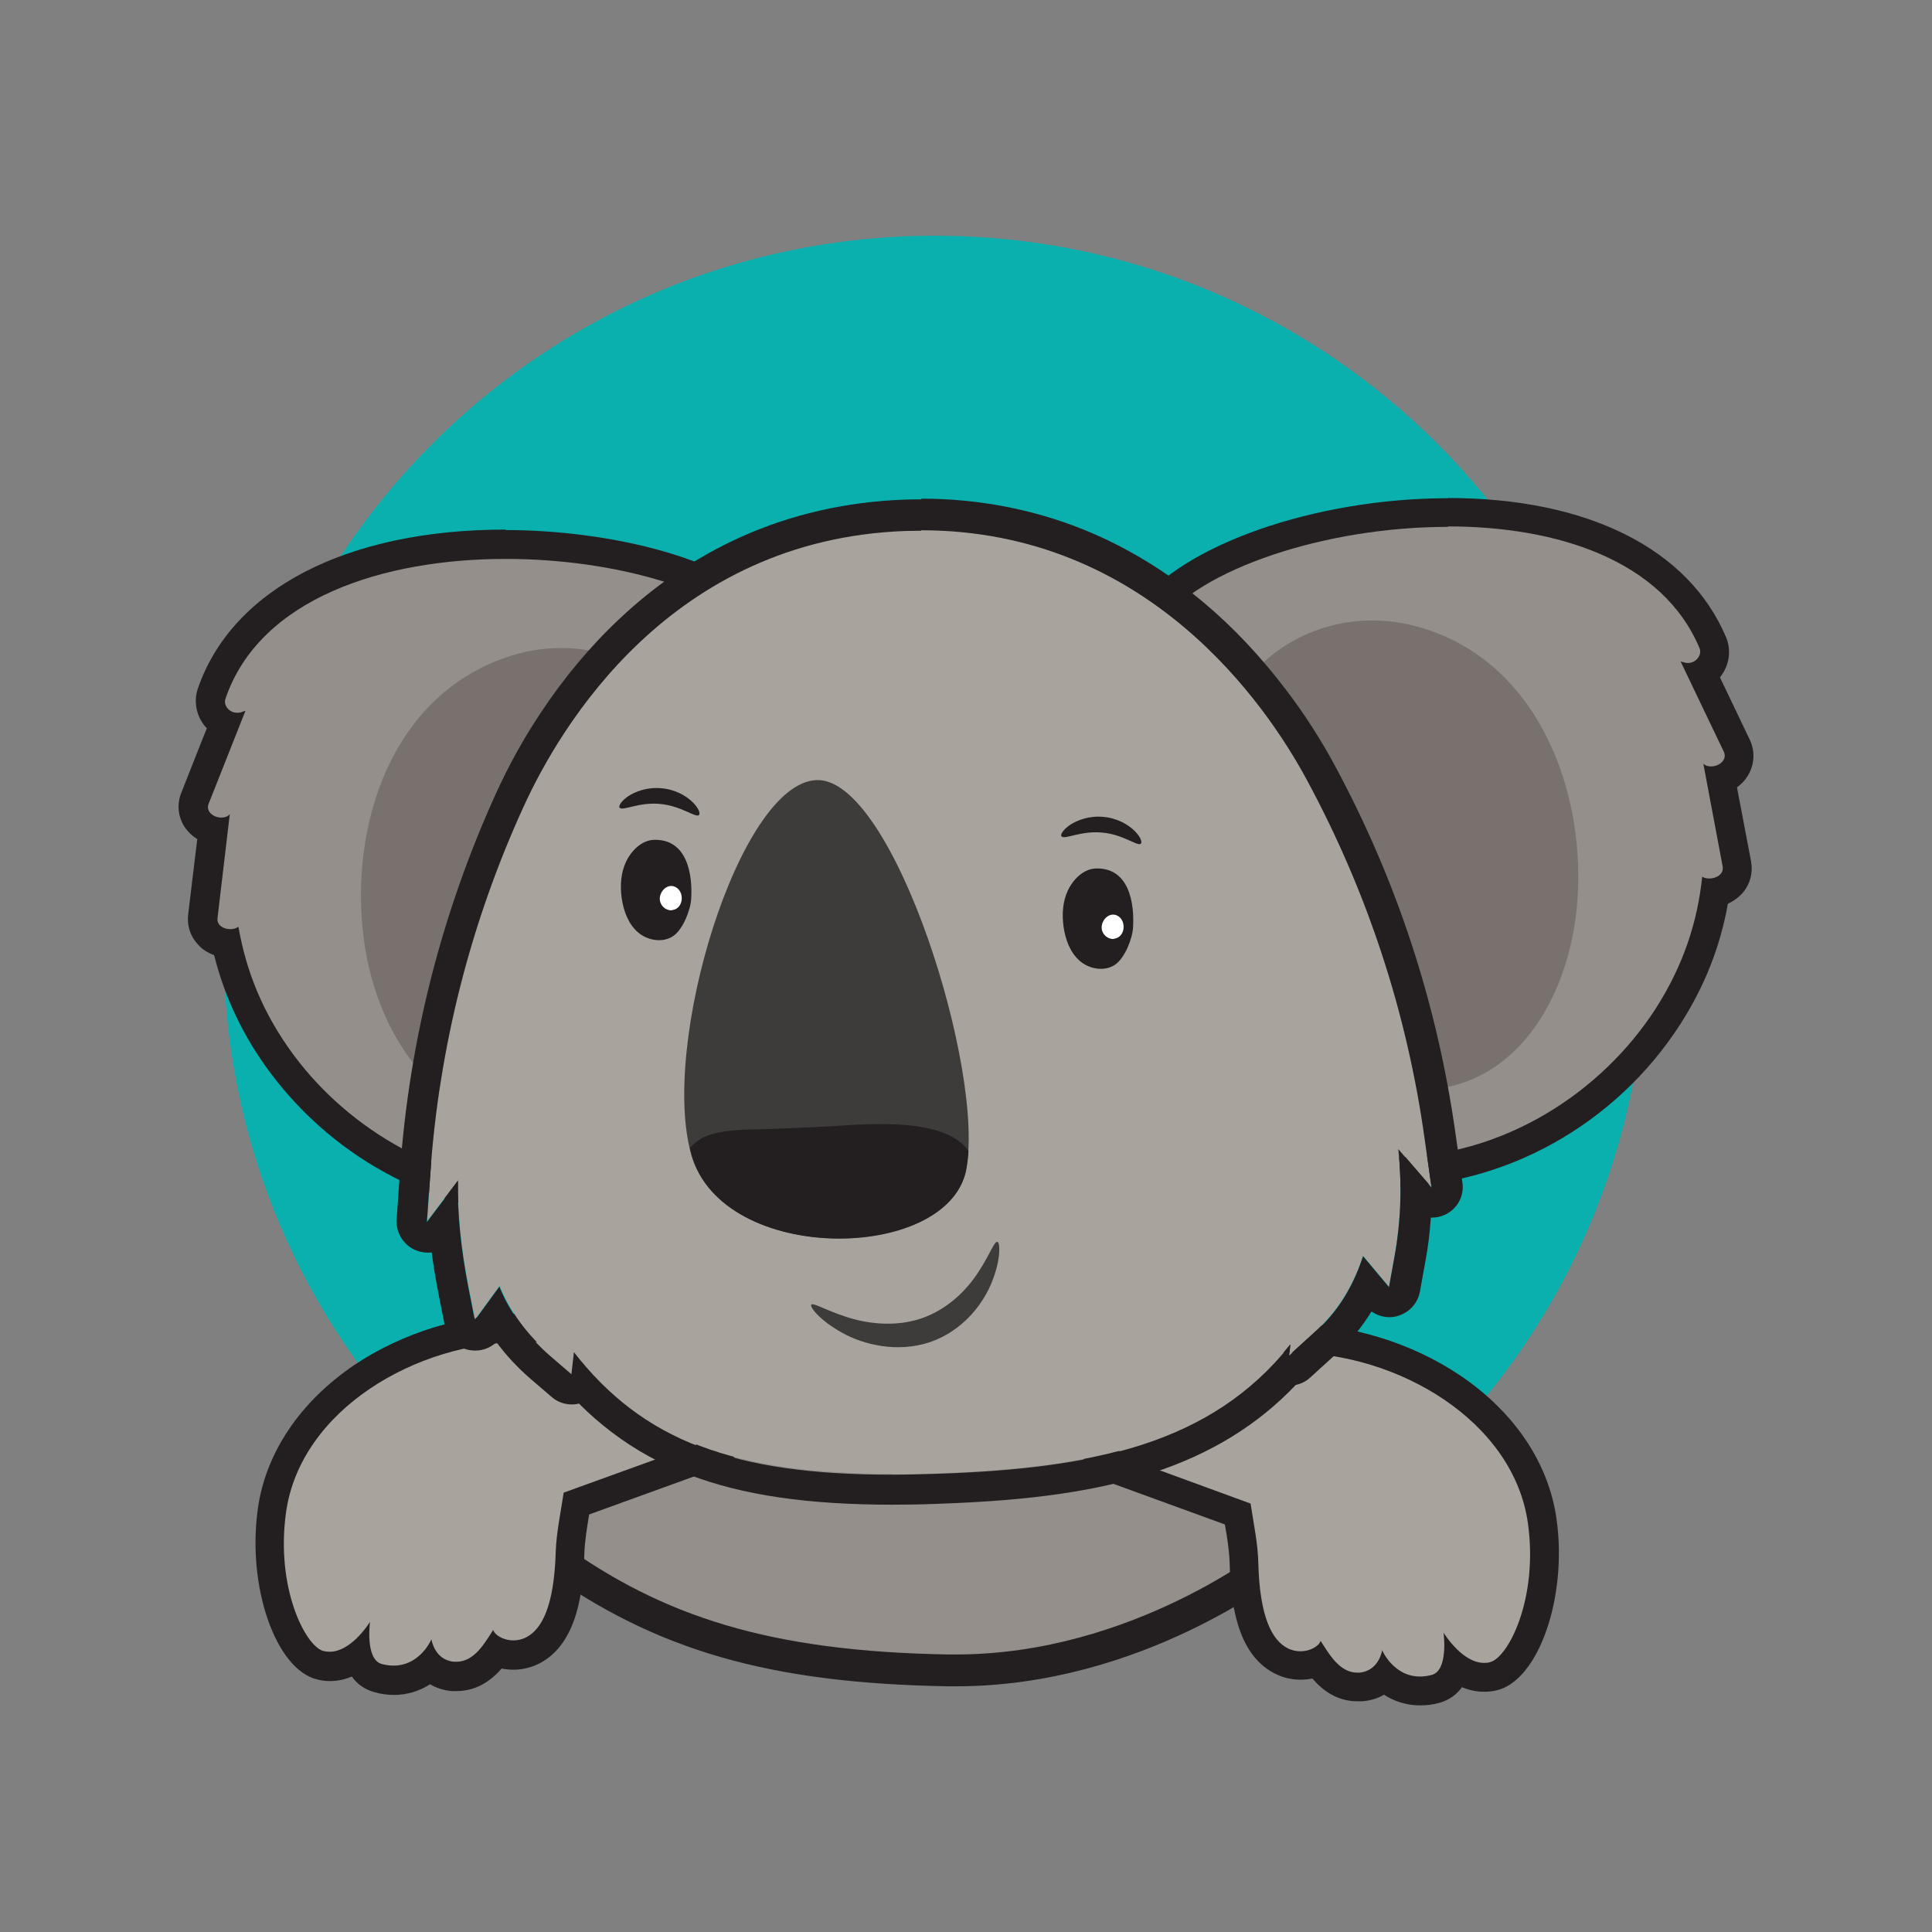
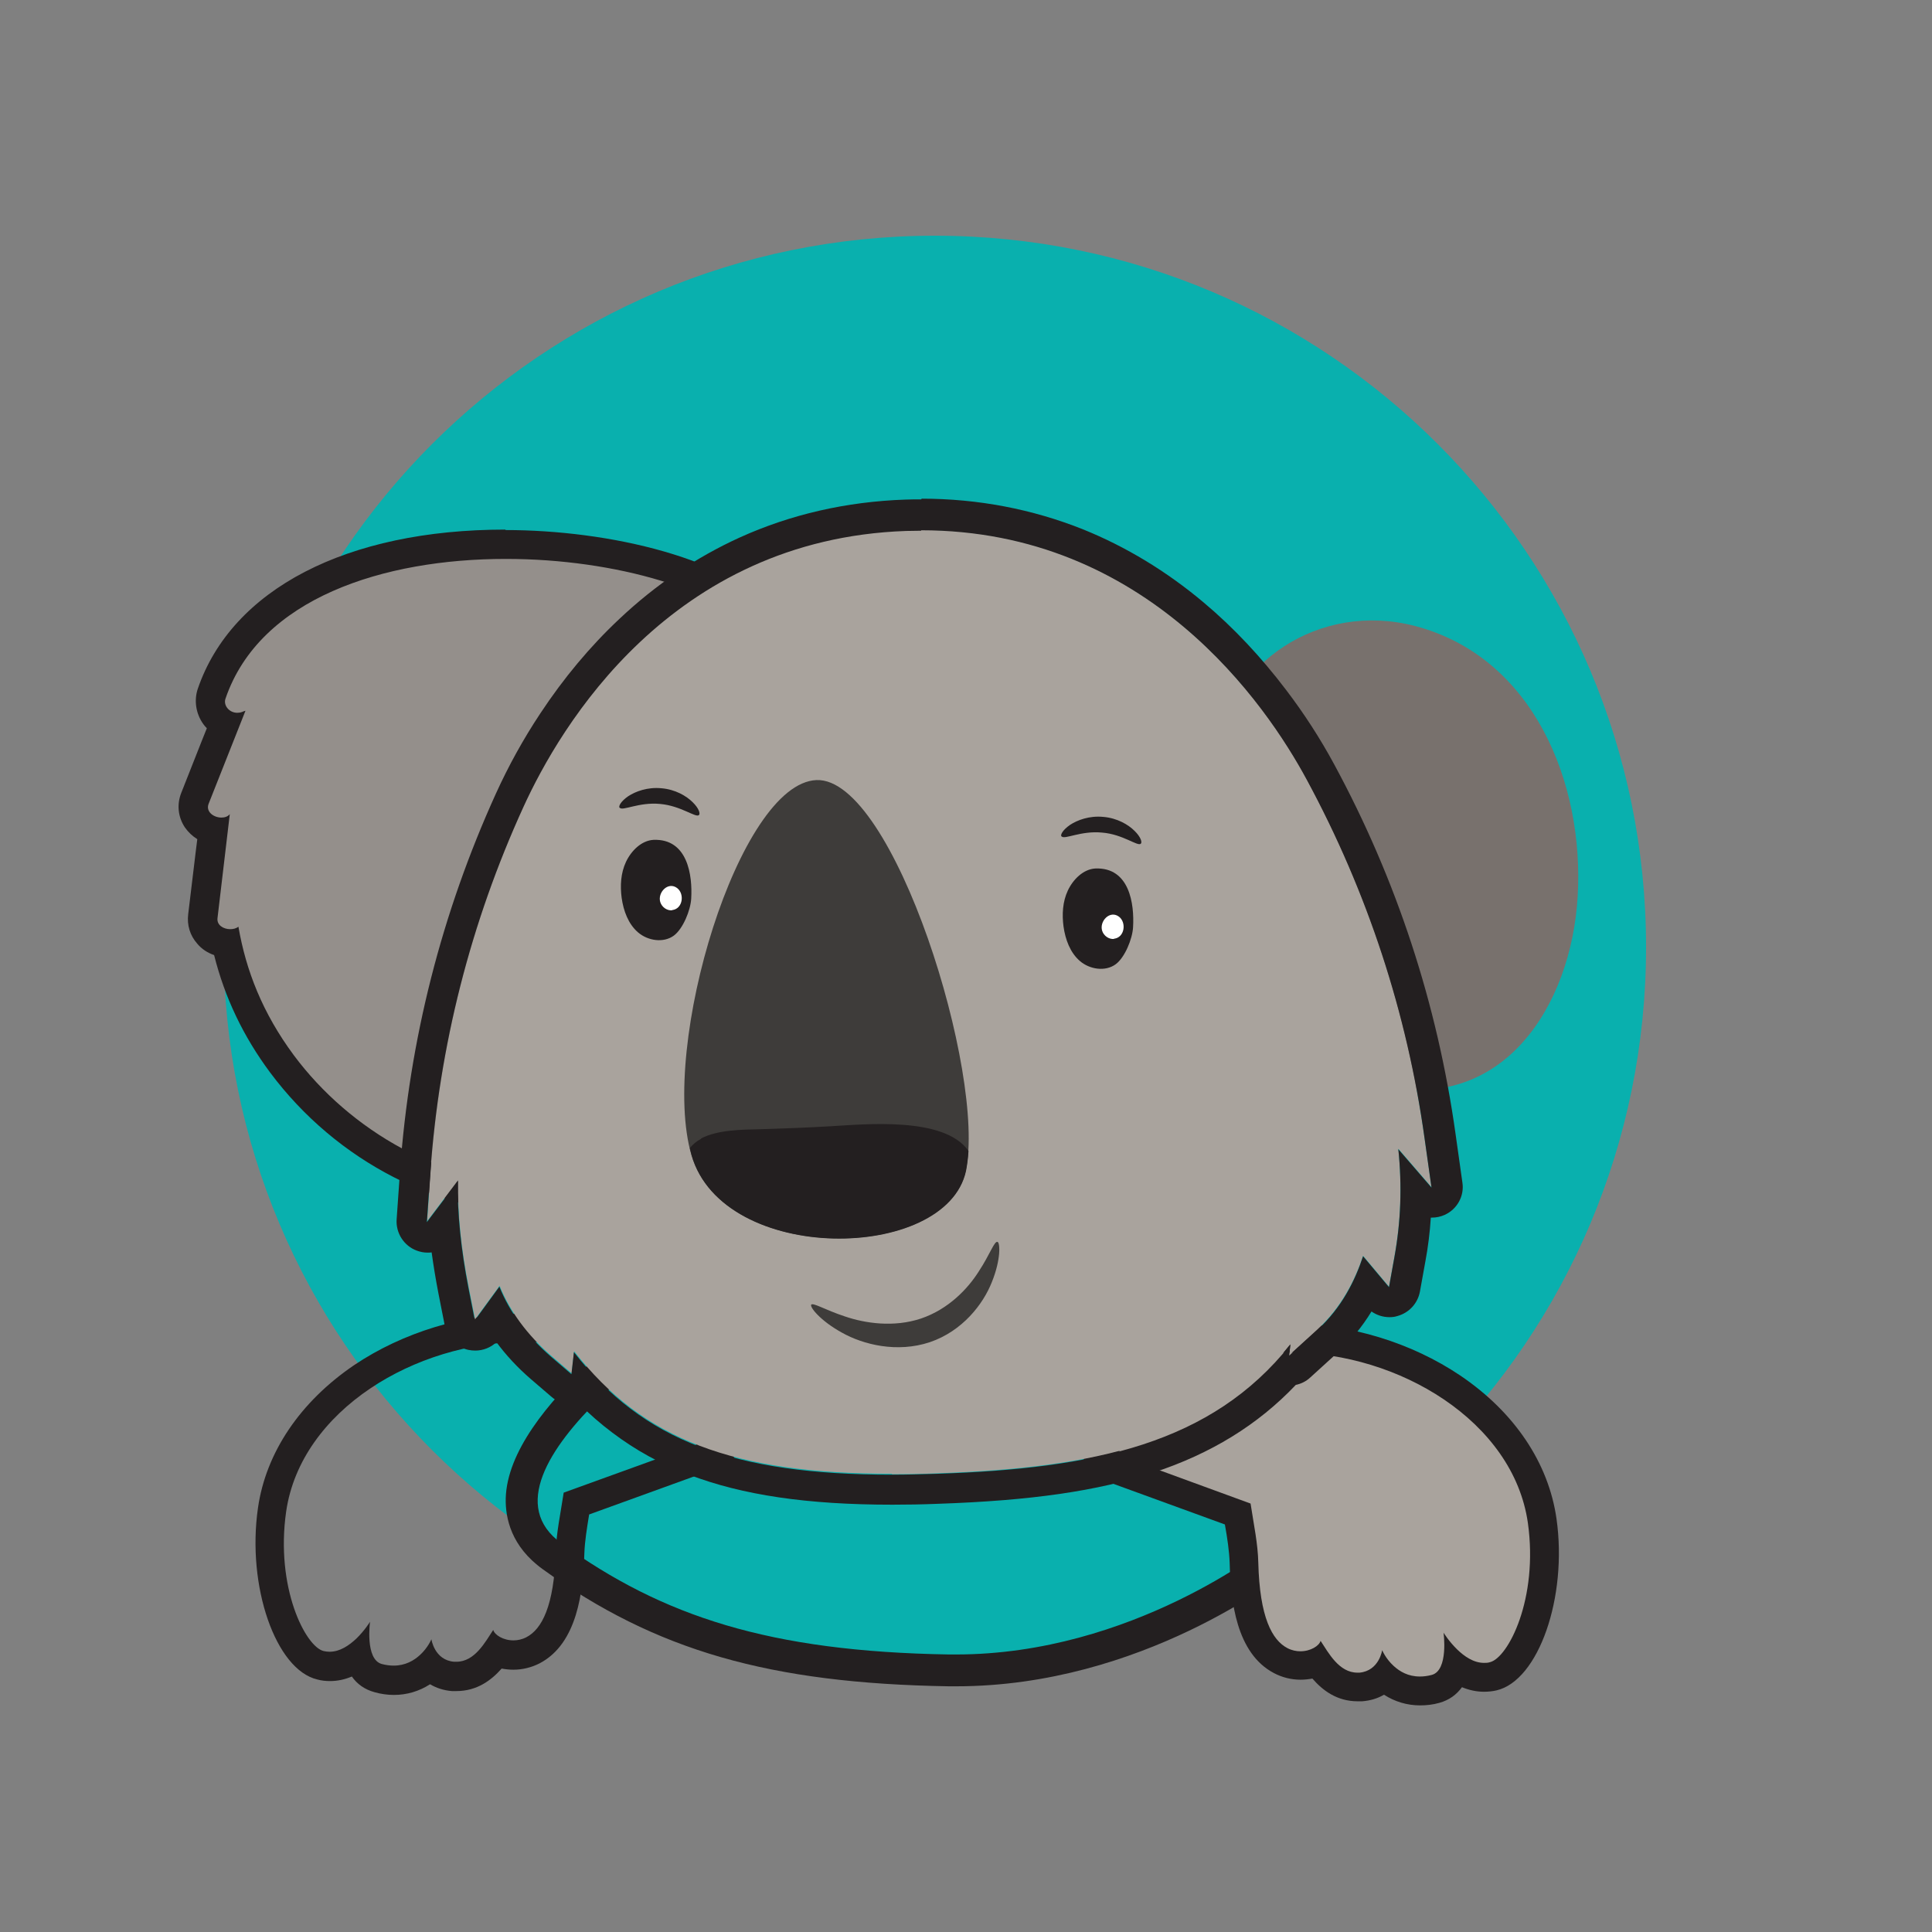
<svg xmlns="http://www.w3.org/2000/svg" id="Layer_1" data-name="Layer 1" viewBox="0 0 85 85">
  <rect x="0" y="0" width="85" height="85" fill="#808080" stroke="none" />
  <defs>
    <style>
      .cls-1 {
        fill: #3e3c3a;
      }

      .cls-2 {
        fill: #78716d;
      }

      .cls-3 {
        fill: #948f8b;
      }

      .cls-4 {
        fill: #231f20;
      }

      .cls-5 {
        fill: #fff;
      }

      .cls-6 {
        fill: #09b0ae;
      }

      .cls-7 {
        fill: #a9a39d;
      }
    </style>
  </defs>
  <path class="cls-6" d="M41.13,72.96c-17.28,0-31.29-14.01-31.29-31.29s14.01-31.3,31.29-31.3,31.29,14.01,31.29,31.3-14.01,31.29-31.29,31.29" />
-   <path class="cls-3" d="M42.07,73.49c7.92,0,13.88-4.7,14.13-4.9l.44-.36-4.51-8.97-20.8-2.52-.21.14c-.83.53-8.06,5.26-8.17,9.05-.03,1,.43,1.88,1.34,2.53,4.84,3.49,9.73,4.89,17.46,5.02h.32Z" />
  <path class="cls-4" d="M31.17,56.02l.5.06,20.18,2.44.75.09.34.68,4.08,8.12.51,1.02-.89.71c-.26.21-6.41,5.05-14.57,5.05-.11,0-.22,0-.33,0-7.88-.13-12.89-1.57-17.86-5.15-1.39-1-1.65-2.25-1.63-3.12.11-4.06,7.09-8.73,8.49-9.63l.43-.27ZM31.5,57.48s-11.26,7.2-6.8,10.42c4.46,3.21,9.14,4.76,17.05,4.89.1,0,.21,0,.31,0,7.76,0,13.69-4.74,13.69-4.74l-4.08-8.12-20.18-2.44Z" />
-   <path class="cls-7" d="M17.32,73.91c.58,0,1.13-.22,1.58-.63.24.24.57.42,1.02.46.05,0,.1,0,.15,0,.83,0,1.38-.57,1.76-1.09.23.1.48.16.75.16.3,0,.6-.07.87-.21,1.03-.53,1.56-1.94,1.63-4.3.02-.59.12-1.17.23-1.84.02-.1.03-.2.05-.31l6.15-2.23-.28-.62c-1.4-3.11-4.39-4.89-8.21-4.89-4.76,0-10.34,3.06-11.06,8-.48,3.31.77,6.53,2.13,6.85.13.03.27.05.41.05.41,0,.83-.15,1.23-.44.13.44.4.82.9.95.23.06.47.09.69.09" />
  <path class="cls-4" d="M23.02,57.77h0c4.08,0,7.28,1.92,8.79,5.27l.56,1.25-1.29.47-5.16,1.87c-.1.62-.19,1.16-.21,1.7-.05,1.66-.3,3.98-1.97,4.85-.35.18-.75.28-1.15.28-.18,0-.36-.02-.52-.05-.45.51-1.08.99-1.99.99-.07,0-.14,0-.2,0-.37-.03-.69-.14-.96-.3-.48.31-1.02.47-1.59.47-.28,0-.57-.04-.85-.12-.44-.12-.77-.36-1-.69-.31.13-.63.2-.96.2-.19,0-.38-.02-.56-.07-1.83-.43-3.11-4.1-2.61-7.55.35-2.44,1.86-4.67,4.23-6.28,2.14-1.44,4.86-2.27,7.45-2.27M23.02,59.04c-4.72,0-9.78,2.99-10.43,7.46-.48,3.34.85,5.95,1.65,6.14.09.02.18.03.26.03.46,0,.86-.28,1.18-.58.37-.36.6-.74.6-.74,0,0-.23,1.66.52,1.86.19.05.36.07.52.07.51,0,.89-.22,1.16-.47.35-.32.5-.69.5-.69,0,0,.13.92,1,.99.03,0,.07,0,.1,0,.81,0,1.27-.87,1.62-1.4.06.22.44.46.89.46.18,0,.38-.04.57-.14.67-.35,1.22-1.35,1.29-3.76.03-.84.2-1.62.35-2.6l5.86-2.12c-1.42-3.17-4.45-4.52-7.63-4.52" />
  <path class="cls-7" d="M62.48,74.4c.22,0,.45-.03.68-.09.5-.13.76-.52.9-.95.41.29.82.44,1.23.44.14,0,.28-.02.41-.05,1.36-.31,2.62-3.53,2.15-6.84-.7-4.96-6.29-8.03-11.07-8.03-3.8,0-6.79,1.78-8.19,4.87l-.28.62,6.14,2.24c.02.1.03.21.05.31.11.67.21,1.25.22,1.84.06,2.36.59,3.77,1.62,4.31.27.14.56.21.87.21.27,0,.52-.06.75-.15.37.52.93,1.1,1.76,1.1.05,0,.1,0,.15,0,.45-.04.78-.22,1.02-.46.45.42,1,.64,1.58.64" />
  <path class="cls-4" d="M56.78,58.24c2.6,0,5.32.83,7.47,2.28,2.38,1.61,3.88,3.84,4.23,6.3.49,3.45-.79,7.12-2.64,7.55-.17.04-.36.06-.55.06-.33,0-.65-.07-.97-.2-.23.32-.56.57-1,.69-.28.08-.57.11-.84.11-.57,0-1.11-.16-1.59-.47-.27.16-.59.26-.96.29-.07,0-.14,0-.2,0-.91,0-1.54-.48-1.99-1-.17.03-.34.05-.52.05-.41,0-.81-.1-1.17-.29-1.66-.87-1.91-3.18-1.95-4.85-.02-.53-.1-1.07-.21-1.69l-5.16-1.88-1.28-.47.56-1.25c1.51-3.33,4.7-5.25,8.77-5.25M56.78,59.51c-3.17,0-6.18,1.35-7.61,4.5l5.85,2.14c.15.98.32,1.76.34,2.6.06,2.41.61,3.41,1.28,3.76.19.1.39.14.57.14.45,0,.83-.24.89-.46.35.53.81,1.4,1.62,1.4.03,0,.06,0,.09,0,.87-.08,1-.99,1-.99,0,0,.15.37.5.69.27.25.64.47,1.16.47.16,0,.33-.02.52-.07.75-.2.52-1.86.52-1.86,0,0,.23.38.6.74.31.3.72.59,1.18.59.08,0,.17,0,.26-.03.8-.19,2.14-2.79,1.67-6.13-.64-4.48-5.71-7.49-10.44-7.49" />
-   <path class="cls-3" d="M61.1,51.58c4.85,0,9.55-2.62,12.27-6.85,1.1-1.71,1.78-3.5,2.07-5.46.3-.05.57-.2.75-.42.2-.24.27-.54.22-.84l-.7-3.72c.27-.09.5-.27.64-.5.19-.3.21-.66.05-.98l-1.52-3.17c.14-.09.26-.21.36-.35.2-.31.24-.68.11-1.01-1.53-3.65-5.78-5.74-11.65-5.74s-11.33,1.95-13.2,4.54c-2.66,3.68-1.86,12.66.57,17.64,2.11,4.33,5.4,6.7,9.52,6.85.17,0,.34,0,.52,0h0Z" />
-   <path class="cls-4" d="M63.7,21.91c6.14,0,10.6,2.23,12.24,6.13.22.52.16,1.12-.16,1.61-.03.05-.07.1-.11.15l1.31,2.74c.25.52.21,1.11-.09,1.6-.12.2-.28.36-.47.5l.62,3.26c.09.49-.04.99-.35,1.36-.18.21-.41.38-.67.5-.34,1.9-1.03,3.65-2.1,5.31-2.83,4.4-7.74,7.14-12.8,7.14-.18,0-.36,0-.54,0-4.36-.16-7.84-2.65-10.06-7.2-2.56-5.24-3.34-14.37-.52-18.29,1.97-2.74,7.87-4.8,13.71-4.8M63.7,23.18c-5.37,0-10.93,1.85-12.68,4.27-3.31,4.59-1.82,23.06,9.59,23.48.17,0,.33,0,.49,0,5.04,0,9.37-2.88,11.74-6.55,1.25-1.95,1.85-3.88,2.05-5.81.09.06.2.08.32.08.31,0,.64-.2.58-.53-.28-1.51-.57-3.01-.85-4.52.09.09.21.12.34.12.35,0,.73-.29.56-.65-.63-1.32-1.27-2.64-1.9-3.97.05.01.1.03.14.04.06.02.12.03.18.03.37,0,.64-.37.51-.66-1.63-3.87-6.27-5.35-11.07-5.35" />
  <path class="cls-2" d="M53.4,33.22c.64-4.08,4.65-6.77,8.85-5.68,5.24,1.37,7.46,6.95,7.16,11.91-.28,4.78-3.26,9.53-8.69,8.31-6.02-1.36-7.3-8.09-7.78-13.27-.05-.56.14-.98.45-1.27" />
  <path class="cls-3" d="M24.17,52.84c.49,0,.98-.03,1.46-.08,4.09-.43,7.21-3.02,9.03-7.48,2.09-5.13,2.27-14.14-.63-17.64-1.8-2.17-6.64-3.69-11.77-3.69-6.69,0-11.53,2.46-12.93,6.58-.11.32-.05.68.15.97.11.15.25.27.4.35l-1.3,3.27c-.13.32-.09.67.1.95.16.23.41.4.7.48l-.45,3.76c-.03.3.05.58.25.8.2.22.48.36.8.39.43,1.94,1.23,3.68,2.44,5.31,2.81,3.77,7.21,6.02,11.76,6.02" />
  <path class="cls-4" d="M22.24,23.32h0c4.49,0,10.02,1.21,12.26,3.91,2.54,3.05,3.41,11.7.73,18.28-1.91,4.69-5.21,7.41-9.55,7.87-.51.05-1.02.08-1.53.08-4.76,0-9.34-2.35-12.27-6.28-1.18-1.59-1.99-3.29-2.46-5.16-.29-.1-.55-.27-.74-.5-.32-.36-.46-.82-.4-1.3l.33-2.74.07-.56c-.21-.13-.4-.31-.54-.51-.31-.46-.37-1.02-.16-1.54l.9-2.28.22-.55c-.06-.06-.11-.12-.16-.19-.32-.45-.41-1.03-.24-1.54,1.5-4.39,6.56-7.01,13.53-7.01M22.25,24.59c-5.36,0-10.82,1.72-12.33,6.15-.1.29.16.62.52.62.07,0,.14-.01.22-.04.05-.02.09-.04.14-.05-.54,1.36-1.08,2.73-1.62,4.09-.14.35.22.61.56.61.14,0,.28-.04.37-.15-.18,1.52-.36,3.05-.54,4.57-.04.31.26.49.56.49.13,0,.26-.03.36-.11.33,1.92,1.06,3.8,2.44,5.66,2.45,3.29,6.59,5.77,11.26,5.77.46,0,.92-.02,1.39-.07,11.36-1.2,11.58-19.73,7.97-24.08-1.71-2.06-6.46-3.46-11.29-3.46" />
-   <path class="cls-2" d="M32.09,35.2c-.13,5.21-.95,12.01-6.86,13.77-5.33,1.59-8.63-2.95-9.23-7.7-.63-4.93,1.2-10.65,6.33-12.37,4.12-1.38,8.3,1.03,9.22,5.06.33.27.55.68.54,1.24" />
  <path class="cls-7" d="M39.24,64.86c.64,0,1.3-.01,1.99-.04,6.93-.24,12.08-1.33,15.54-5.68l-.05.48,1.22-1.11c1.09-1,1.68-2.2,2.03-3.26l1.14,1.36.24-1.33c.28-1.54.34-3.11.17-4.74l1.46,1.69-.3-2.13c-.77-5.56-2.52-10.88-5.19-15.82-1.78-3.3-7.01-10.97-16.96-10.97-.22,0-.44,0-.66.01-10.36.35-15.22,8.61-16.83,12.14-2.33,5.11-3.71,10.54-4.1,16.13l-.15,2.14,1.36-1.8c-.02,1.44.13,2.99.47,4.7l.28,1.42,1.08-1.48c.46,1.14,1.22,2.16,2.25,3.06l.92.79.11-.97c3.04,3.9,7.02,5.39,13.99,5.39" />
  <path class="cls-4" d="M30.41,39.54c-.03.51-.36,1.32-.76,1.62-.46.34-1.15.23-1.58-.14-.43-.37-.64-.95-.72-1.52-.07-.53-.04-1.09.19-1.58.23-.49.68-.94,1.21-.97,1.51-.06,1.72,1.57,1.66,2.58" />
  <path class="cls-5" d="M29.57,40.05c-.23.02-.45-.14-.52-.36-.13-.42.34-.92.74-.62.34.26.25.92-.22.97" />
  <path class="cls-4" d="M27.27,35.54c.12.15.85-.26,1.77-.17.92.08,1.57.62,1.71.49.07-.06,0-.3-.28-.57-.27-.27-.76-.56-1.37-.61-.61-.06-1.14.14-1.46.35-.32.22-.44.44-.38.51" />
  <path class="cls-4" d="M49.85,40.8c-.03.51-.36,1.32-.76,1.62-.46.34-1.15.23-1.58-.14-.43-.37-.64-.95-.72-1.52-.07-.53-.04-1.09.19-1.58.23-.49.68-.94,1.21-.97,1.51-.06,1.72,1.57,1.66,2.58" />
  <path class="cls-5" d="M49.01,41.31c-.23.02-.45-.14-.52-.36-.13-.42.34-.92.74-.62.34.26.25.92-.22.97" />
  <path class="cls-4" d="M46.71,36.8c.12.15.85-.26,1.77-.17.92.07,1.57.62,1.71.49.07-.06,0-.3-.28-.57-.27-.27-.76-.56-1.37-.61-.61-.06-1.14.14-1.46.35-.32.22-.44.44-.38.51" />
  <path class="cls-1" d="M30.42,50.82c-1.4-4.83,2.1-16.36,5.5-16.5,3.4-.14,7.48,12.98,6.57,17.19-.87,4.01-10.67,4.14-12.07-.69" />
  <path class="cls-4" d="M30.84,50.09c.74-.39,1.81-.39,2.64-.41,1.03-.03,2.04-.07,3.07-.13,1.45-.08,5.01-.45,6.06,1.09-.02.32-.06.62-.11.88-.87,4.01-10.67,4.14-12.07-.69-.03-.1-.05-.21-.08-.32.13-.16.29-.3.5-.41" />
  <path class="cls-4" d="M40.53,23.33c9.95,0,15.18,7.67,16.96,10.97,2.67,4.94,4.42,10.26,5.19,15.82l.3,2.13-1.46-1.69c.17,1.63.11,3.19-.17,4.74l-.24,1.33-1.14-1.36c-.35,1.06-.93,2.26-2.03,3.26l-1.22,1.11.05-.48c-3.46,4.35-8.61,5.45-15.54,5.68-.69.02-1.35.04-1.99.04-6.96,0-10.95-1.49-13.99-5.39l-.11.97-.92-.79c-1.03-.9-1.79-1.92-2.25-3.06l-1.08,1.48-.28-1.42c-.33-1.71-.49-3.26-.47-4.7l-1.36,1.8.15-2.14c.39-5.6,1.77-11.03,4.1-16.13,1.61-3.53,6.47-11.78,16.83-12.14.22,0,.44-.01.66-.01M40.53,21.97c-.22,0-.45,0-.7.01,0,0,0,0,0,0-2.59.09-5.04.65-7.29,1.67-1.91.87-3.69,2.07-5.29,3.58-1.28,1.2-2.45,2.6-3.48,4.16-.75,1.13-1.4,2.31-1.95,3.52-2.39,5.26-3.81,10.84-4.22,16.6l-.15,2.14c-.04.6.32,1.16.88,1.37.16.06.32.09.47.09.07,0,.13,0,.19-.01.08.58.18,1.19.3,1.81l.28,1.42c.1.53.51.95,1.04,1.06.1.02.2.03.3.03.34,0,.68-.13.93-.37.43.58.93,1.12,1.51,1.62l.92.79c.25.22.57.33.89.33.1,0,.21-.01.31-.04.47.47.95.89,1.47,1.28,1.02.77,2.12,1.38,3.37,1.85,2.36.9,5.2,1.32,8.95,1.32.64,0,1.3-.01,2.03-.04,4.08-.14,6.99-.56,9.45-1.37,2.53-.83,4.6-2.1,6.27-3.86.24-.05.46-.16.64-.33l1.22-1.11c.57-.52,1.06-1.12,1.47-1.79.23.16.5.25.79.25.12,0,.23-.01.35-.05.51-.14.89-.55.99-1.07l.24-1.33c.12-.64.2-1.29.24-1.93.02,0,.03,0,.05,0,.19,0,.38-.04.56-.12.55-.25.87-.83.78-1.42l-.3-2.13c-.8-5.72-2.59-11.19-5.34-16.27-.61-1.13-1.32-2.23-2.12-3.28-1.1-1.45-2.31-2.74-3.62-3.84-1.64-1.38-3.43-2.46-5.31-3.22-2.23-.89-4.62-1.35-7.1-1.35h0Z" />
  <path class="cls-1" d="M35.69,57.41c-.06.1.39.69,1.35,1.22.94.53,2.43.9,3.87.42,1.44-.49,2.35-1.68,2.73-2.65.4-.99.36-1.72.25-1.76-.14-.06-.33.54-.83,1.3-.48.76-1.33,1.66-2.54,2.07-1.2.4-2.46.21-3.34-.09-.89-.29-1.43-.64-1.5-.51" />
</svg>